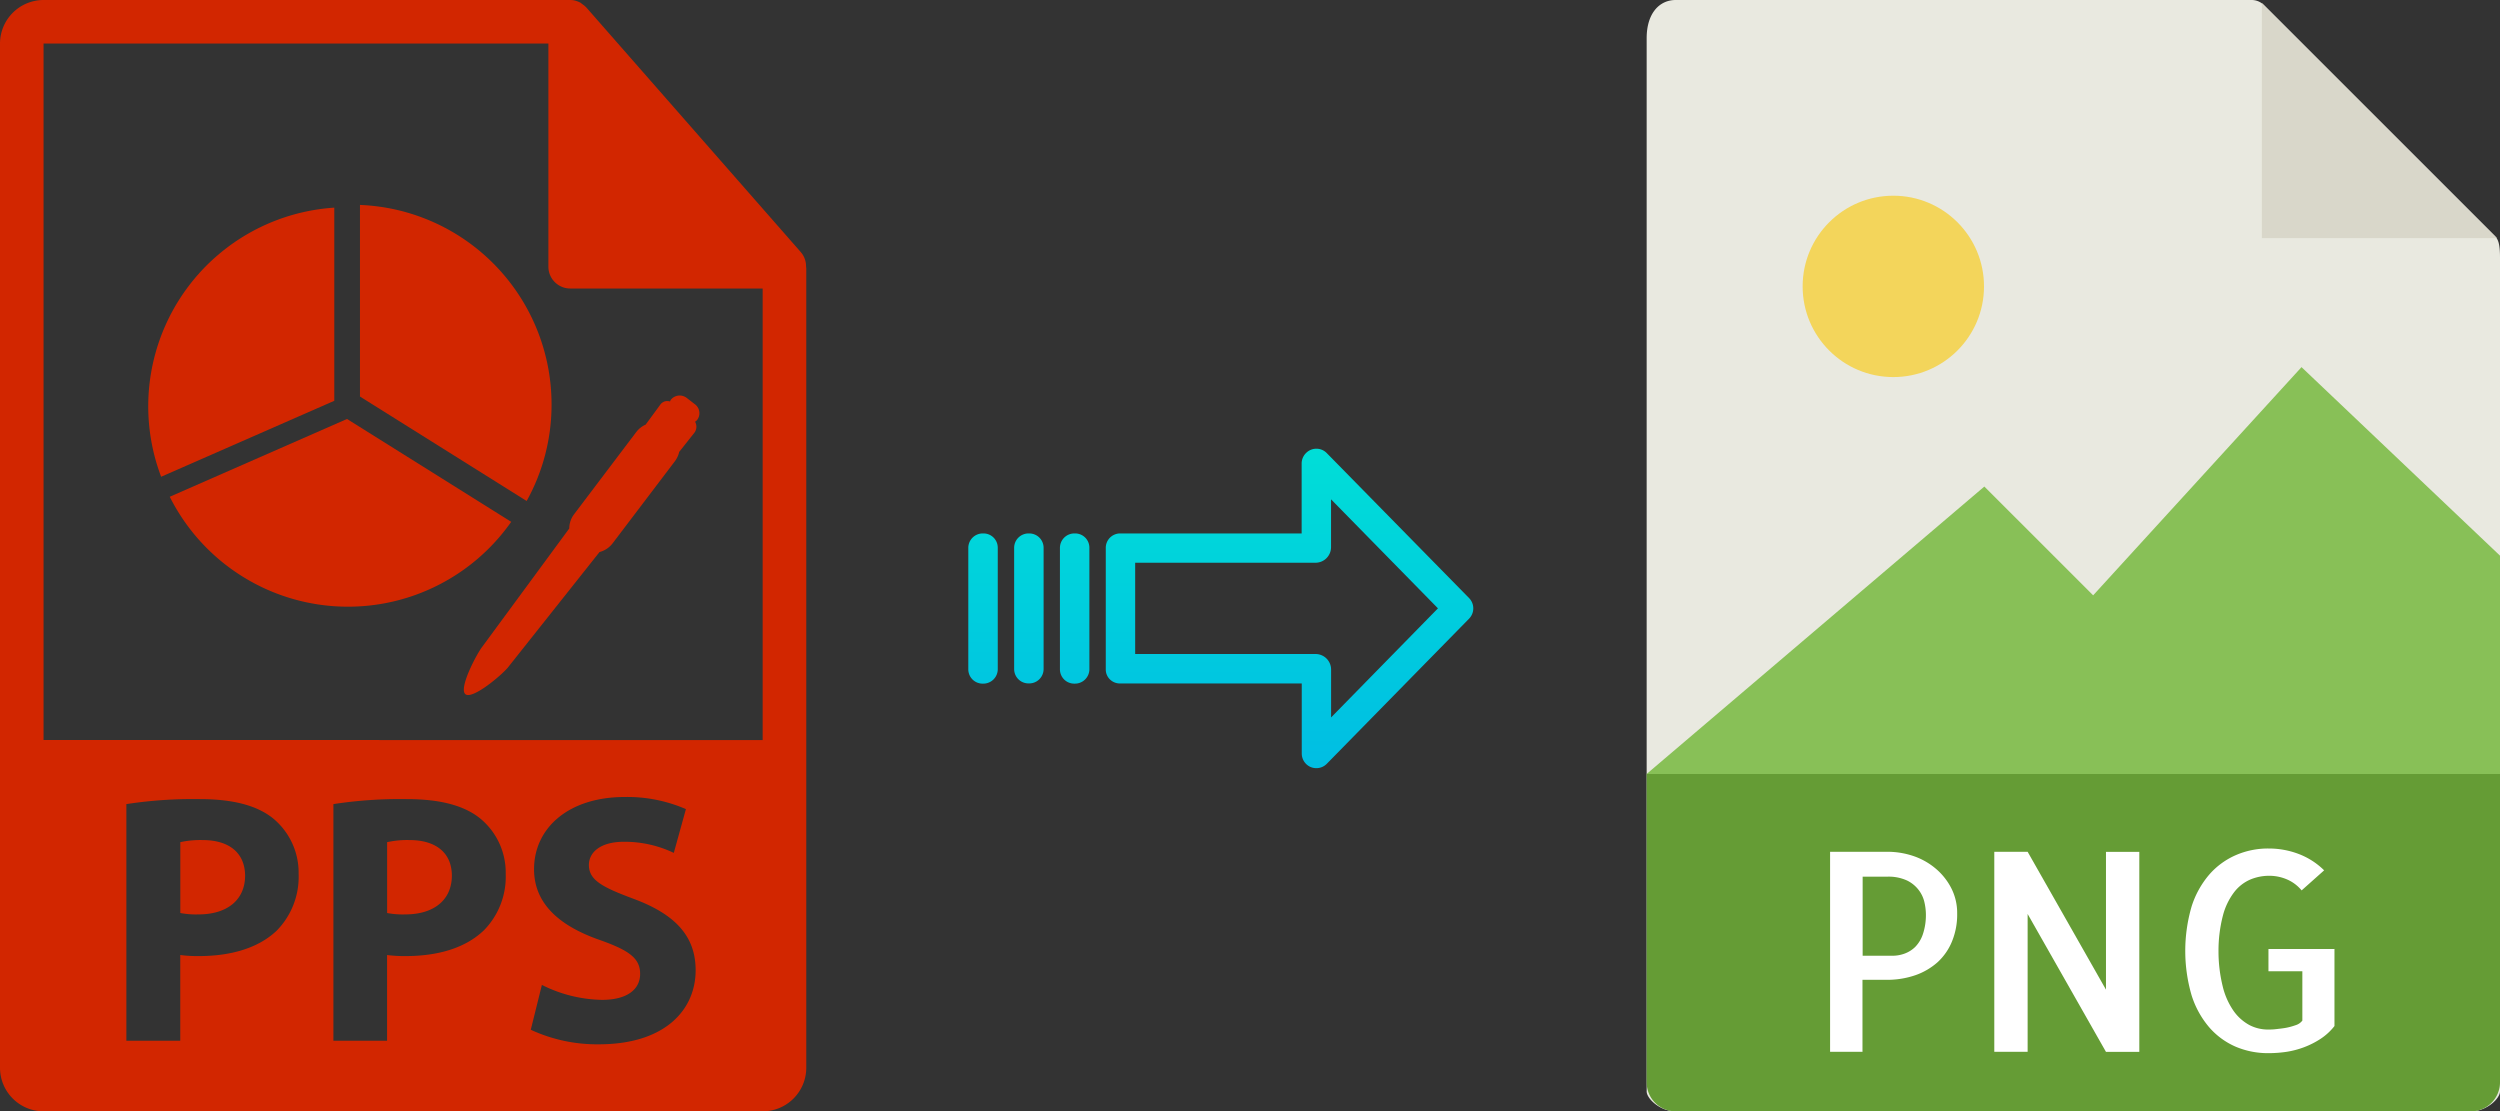
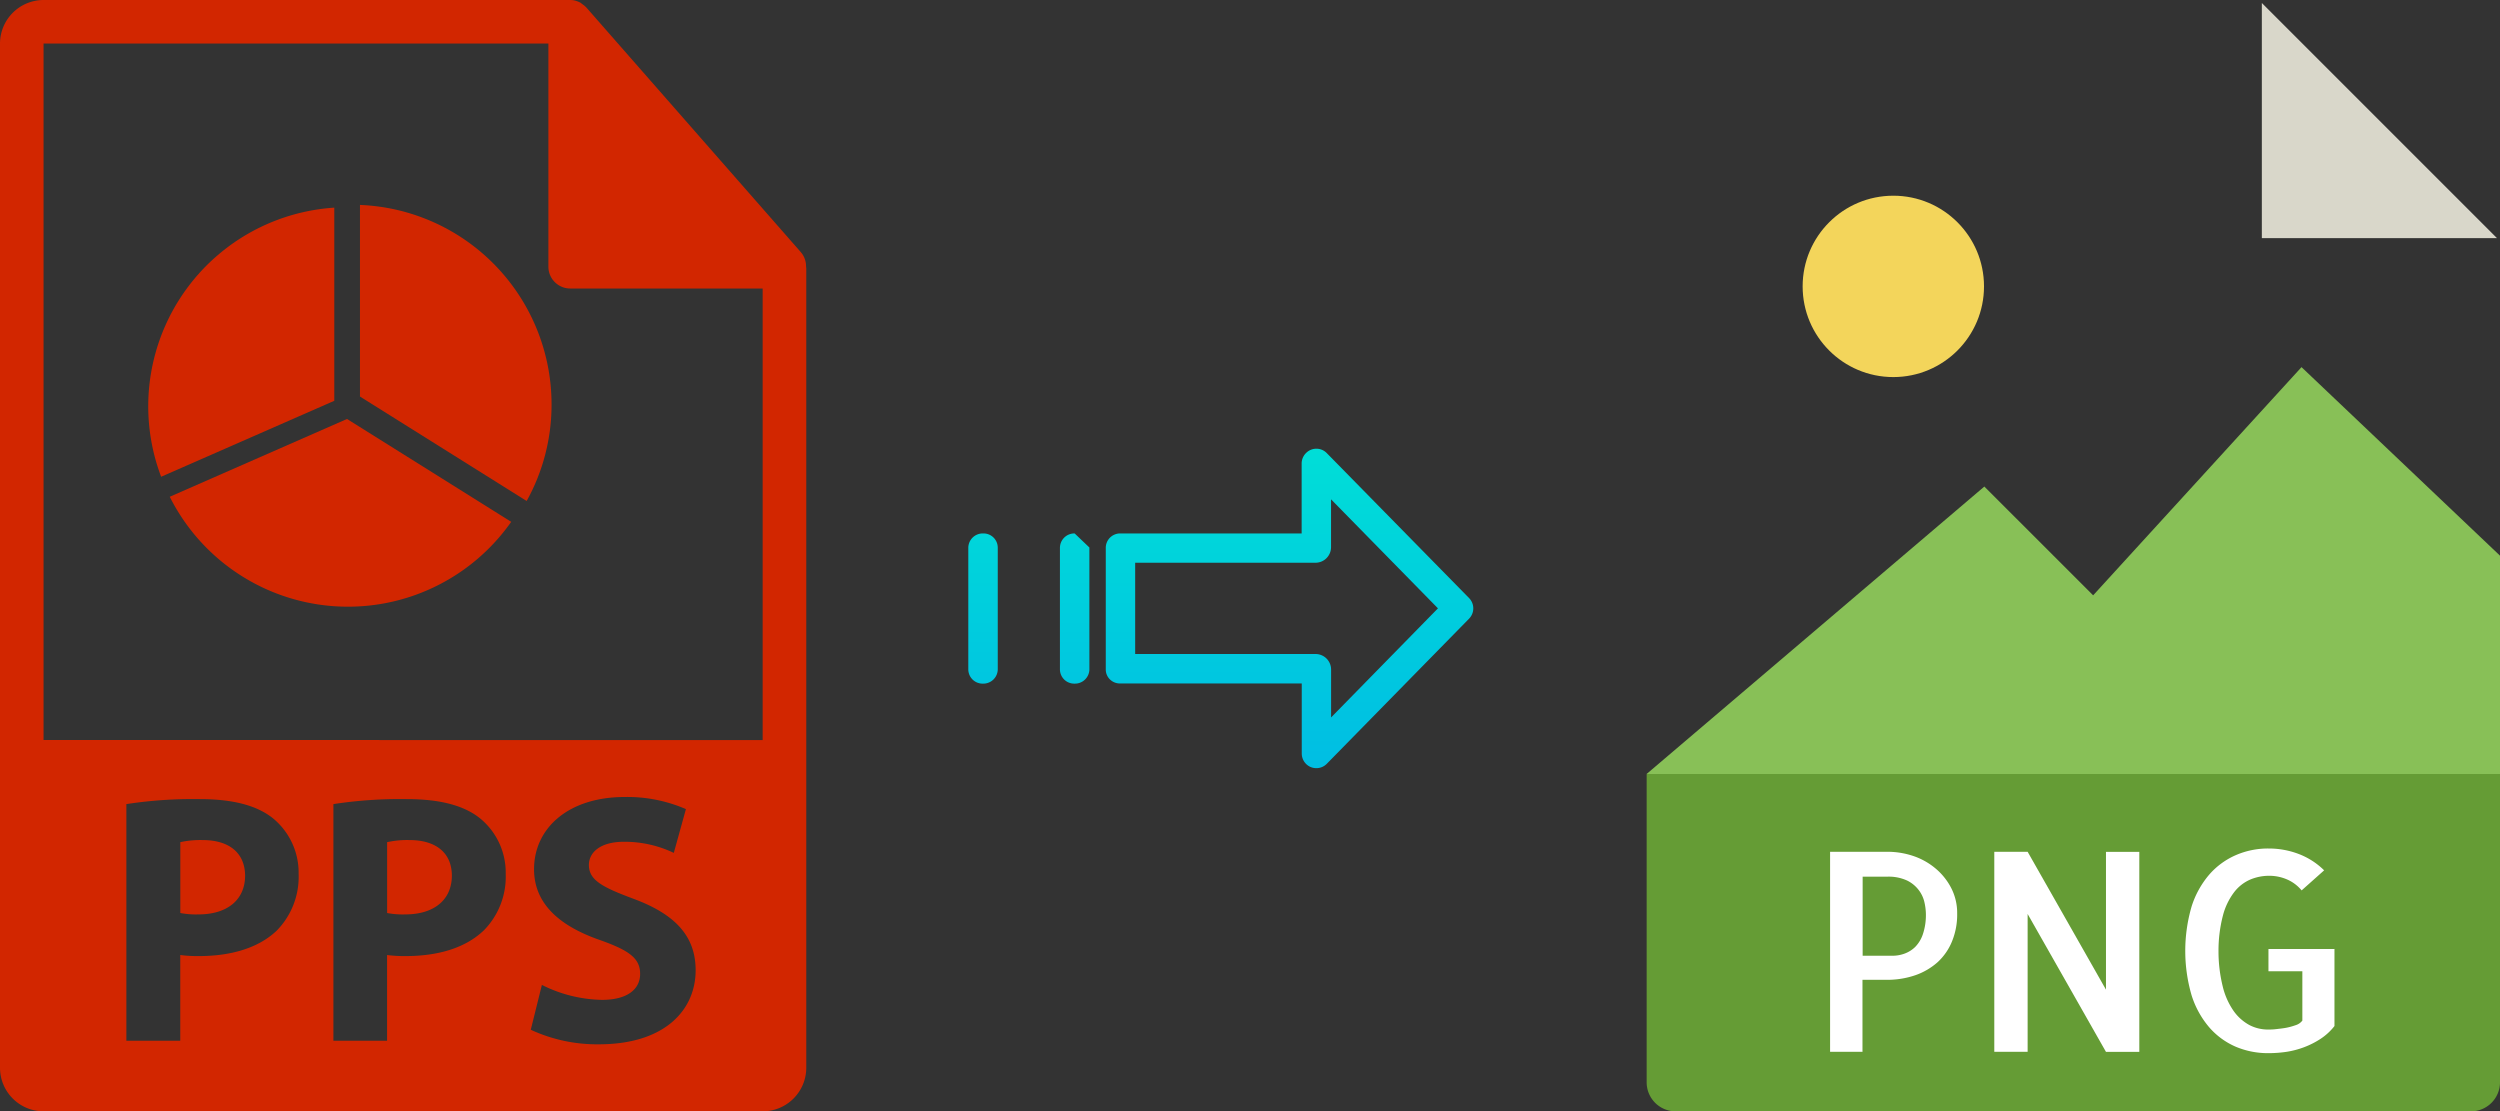
<svg xmlns="http://www.w3.org/2000/svg" xmlns:xlink="http://www.w3.org/1999/xlink" viewBox="0 0 449.91 200">
  <rect x="0" y="0" width="449.91" height="200" fill="#333333" stroke="none" />
  <defs>
    <style>.cls-1{fill:#d22600;}.cls-2{fill:#e9e9e0;}.cls-3{fill:#659c35;}.cls-4{fill:#d9d7ca;}.cls-5{fill:#fff;}.cls-6{fill:#f3d55b;}.cls-7{fill:#88c057;}.cls-8{fill:url(#linear-gradient);}.cls-9{fill:url(#linear-gradient-2);}.cls-10{fill:url(#linear-gradient-3);}.cls-11{fill:url(#linear-gradient-4);}</style>
    <linearGradient id="linear-gradient" x1="232.05" y1="135.94" x2="232.05" y2="16.74" gradientTransform="matrix(1, 0, 0, -1, 0, 186.59)" gradientUnits="userSpaceOnUse">
      <stop offset="0" stop-color="#00efd1" />
      <stop offset="1" stop-color="#00acea" />
    </linearGradient>
    <linearGradient id="linear-gradient-2" x1="193.4" y1="135.94" x2="193.4" y2="16.74" xlink:href="#linear-gradient" />
    <linearGradient id="linear-gradient-3" x1="185.15" y1="135.94" x2="185.15" y2="16.74" xlink:href="#linear-gradient" />
    <linearGradient id="linear-gradient-4" x1="176.91" y1="135.94" x2="176.91" y2="16.74" xlink:href="#linear-gradient" />
  </defs>
  <title>pps to png</title>
  <g id="Layer_2" data-name="Layer 2">
    <g id="Layer_2-2" data-name="Layer 2">
      <path class="cls-1" d="M36.45,151.18a16.87,16.87,0,0,0-4,.38v12.75a15.13,15.13,0,0,0,3.27.25c5.19,0,8.39-2.62,8.39-7C44.07,153.55,41.32,151.18,36.45,151.18Z" />
      <path class="cls-1" d="M73.67,151.18a16.76,16.76,0,0,0-4,.38v12.75a15,15,0,0,0,3.26.25c5.19,0,8.39-2.62,8.39-7C81.3,153.55,78.54,151.18,73.67,151.18Z" />
      <path class="cls-1" d="M145.06,47.93a3.87,3.87,0,0,0-.93-2.54l-38.57-44s0,0,0,0a4.35,4.35,0,0,0-.77-.65L104.5.51a4,4,0,0,0-.77-.33l-.22-.07a3.8,3.8,0,0,0-.89-.11H7.84A7.85,7.85,0,0,0,0,7.84V192.16A7.85,7.85,0,0,0,7.84,200H137.25a7.85,7.85,0,0,0,7.85-7.84V48.37C145.1,48.22,145.07,48.07,145.06,47.93ZM49.77,167.51c-3.33,3.14-8.26,4.55-14,4.55a24.45,24.45,0,0,1-3.33-.19V187.3H22.74V144.71a79,79,0,0,1,13.2-.9c6,0,10.31,1.15,13.19,3.46a12.64,12.64,0,0,1,4.61,10A13.8,13.8,0,0,1,49.77,167.51Zm37.22,0c-3.33,3.14-8.26,4.55-14,4.55a24.25,24.25,0,0,1-3.33-.19V187.3H60V144.71a79,79,0,0,1,13.2-.9c6,0,10.31,1.15,13.19,3.46a12.62,12.62,0,0,1,4.62,10A13.77,13.77,0,0,1,87,167.51Zm20.76,20.43a28.38,28.38,0,0,1-12.23-2.62l2-8.07a25,25,0,0,0,10.82,2.69c4.49,0,6.86-1.86,6.86-4.68s-2-4.23-7.24-6.09c-7.17-2.49-11.85-6.47-11.85-12.74,0-7.37,6.15-13,16.33-13a26.49,26.49,0,0,1,11,2.18l-2.18,7.88a20.55,20.55,0,0,0-9-2c-4.23,0-6.28,1.92-6.28,4.17,0,2.75,2.44,4,8,6.08,7.62,2.82,11.21,6.79,11.21,12.88C125.18,181.8,119.61,187.94,107.75,187.94ZM7.84,133.17V7.84H98.69V48a3.93,3.93,0,0,0,3.93,3.92h34.63v81.27Z" />
      <path class="cls-1" d="M60.16,37.37A35.82,35.82,0,0,0,29,85.8L60.16,72.13V37.37Z" />
      <path class="cls-1" d="M92,93.91,62.45,75.4l-31.9,14A35.89,35.89,0,0,0,92,93.91Z" />
      <path class="cls-1" d="M99.26,72.75A35.92,35.92,0,0,0,64.78,36.88V71.36l30,18.8A35.69,35.69,0,0,0,99.26,72.75Z" />
-       <path class="cls-1" d="M123.57,71.6a2.06,2.06,0,0,0-2.86.36c-.06.09-.08.2-.14.29a1.55,1.55,0,0,0-1.68.49l-2.7,3.68a4.3,4.3,0,0,0-1.67,1.31l-11.2,14.81a4.25,4.25,0,0,0-.87,2.56L86.77,116.42c-1,1.3-4.29,7.52-3,8.52s6.71-3.6,7.71-4.91l16.41-20.68a4.35,4.35,0,0,0,2.35-1.56L121.46,83a4.38,4.38,0,0,0,.77-1.67L125,77.83a1.81,1.81,0,0,0,.09-1.93,2.37,2.37,0,0,0,.34-.29,2,2,0,0,0-.36-2.85Z" />
    </g>
    <g id="Layer_6" data-name="Layer 6">
-       <path class="cls-2" d="M405.21,0H301.56c-2.89,0-5.22,2.34-5.22,6.88V196.43c0,1.23,2.33,3.57,5.22,3.57H444.68c2.89,0,5.23-2.34,5.23-3.57V46.35c0-2.49-.34-3.29-.92-3.88L407.43.92A3.14,3.14,0,0,0,405.21,0Z" />
      <path class="cls-3" d="M444.68,200H301.56a5.22,5.22,0,0,1-5.22-5.23V139.29H449.91v55.48A5.23,5.23,0,0,1,444.68,200Z" />
      <polygon class="cls-4" points="407.05 0.54 407.05 42.86 449.37 42.86 407.05 0.54" />
      <path class="cls-5" d="M335.21,189.29h-5.86v-36H339.7a14.52,14.52,0,0,1,4.54.73,12.25,12.25,0,0,1,4,2.2,11.39,11.39,0,0,1,2.88,3.54,9.8,9.8,0,0,1,1.1,4.66,12.71,12.71,0,0,1-.93,5,10.41,10.41,0,0,1-2.59,3.74,11.9,11.9,0,0,1-4,2.34,15.5,15.5,0,0,1-5.18.83h-4.34v13Zm0-31.55V172h5.37a6.33,6.33,0,0,0,2.13-.37,5.39,5.39,0,0,0,1.93-1.19,6,6,0,0,0,1.41-2.32,10.89,10.89,0,0,0,.54-3.69,10.08,10.08,0,0,0-.25-2,5.66,5.66,0,0,0-1-2.2,5.84,5.84,0,0,0-2.12-1.76,7.93,7.93,0,0,0-3.62-.7h-4.39Z" />
      <path class="cls-5" d="M385,153.3v36H379L364.9,164.48v24.81h-6v-36h6L379,178.1V153.3Z" />
      <path class="cls-5" d="M420.12,170.73v13.92a10.49,10.49,0,0,1-2.51,2.31,15.25,15.25,0,0,1-2.93,1.49,15.86,15.86,0,0,1-3.18.84,22.28,22.28,0,0,1-3.24.24,14.85,14.85,0,0,1-5.94-1.17,13.33,13.33,0,0,1-4.73-3.47,16.44,16.44,0,0,1-3.18-5.76,28.61,28.61,0,0,1,0-16,16.43,16.43,0,0,1,3.18-5.74,13.47,13.47,0,0,1,4.76-3.49,14.52,14.52,0,0,1,5.91-1.2,15.08,15.08,0,0,1,5.46,1,13.17,13.17,0,0,1,4.54,2.93l-4.05,3.61a7,7,0,0,0-2.69-2,8.05,8.05,0,0,0-3.12-.63,8.76,8.76,0,0,0-3.44.68,7.35,7.35,0,0,0-2.93,2.32,11.86,11.86,0,0,0-2,4.22,25.11,25.11,0,0,0-.78,6.35,26.4,26.4,0,0,0,.76,6.34,13.08,13.08,0,0,0,1.95,4.4,8.42,8.42,0,0,0,2.83,2.54,7.18,7.18,0,0,0,3.35.82c.36,0,.84,0,1.44-.07s1.2-.13,1.81-.24a11.88,11.88,0,0,0,1.73-.47,2.43,2.43,0,0,0,1.22-.83v-8.88h-6.1v-4h11.91Z" />
      <circle class="cls-6" cx="340.73" cy="51.54" r="16.32" />
      <polygon class="cls-7" points="296.33 139.29 335.62 139.29 449.91 139.29 449.91 100 414.19 66.07 376.69 107.14 357.11 87.56 296.33 139.29" />
    </g>
    <g id="Layer_3" data-name="Layer 3">
      <path class="cls-8" d="M238.75,81.52a2.61,2.61,0,0,0-3.7,0,2.64,2.64,0,0,0-.8,1.91V96h-32.6A2.59,2.59,0,0,0,199,98.51v0l0,22a2.47,2.47,0,0,0,.78,1.79,2.56,2.56,0,0,0,1.87.7h32.62v12.59a2.64,2.64,0,0,0,1.63,2.46,2.57,2.57,0,0,0,1,.19,2.6,2.6,0,0,0,1.88-.79l25.6-26.11a2.65,2.65,0,0,0,0-3.71Zm.8,47.59v-8.63a2.8,2.8,0,0,0-2.7-2.78H204.29V101.27h32.55a2.8,2.8,0,0,0,2.7-2.78V89.86l19.24,19.62Z" />
-       <path class="cls-9" d="M193.4,96h0a2.6,2.6,0,0,0-2.65,2.54v21.93a2.57,2.57,0,0,0,2.58,2.56h.07a2.6,2.6,0,0,0,2.65-2.54V98.53A2.56,2.56,0,0,0,193.47,96Z" />
-       <path class="cls-10" d="M185.16,96h0a2.59,2.59,0,0,0-2.65,2.54v0l0,21.89a2.58,2.58,0,0,0,2.59,2.56h.06a2.59,2.59,0,0,0,2.65-2.54v0l0-21.89A2.58,2.58,0,0,0,185.22,96Z" />
+       <path class="cls-9" d="M193.4,96h0a2.6,2.6,0,0,0-2.65,2.54v21.93a2.57,2.57,0,0,0,2.58,2.56h.07a2.6,2.6,0,0,0,2.65-2.54V98.53Z" />
      <path class="cls-11" d="M176.91,96h0a2.6,2.6,0,0,0-2.65,2.54v21.93a2.57,2.57,0,0,0,2.58,2.56h.07a2.6,2.6,0,0,0,2.65-2.54V98.53A2.56,2.56,0,0,0,177,96Z" />
    </g>
  </g>
</svg>